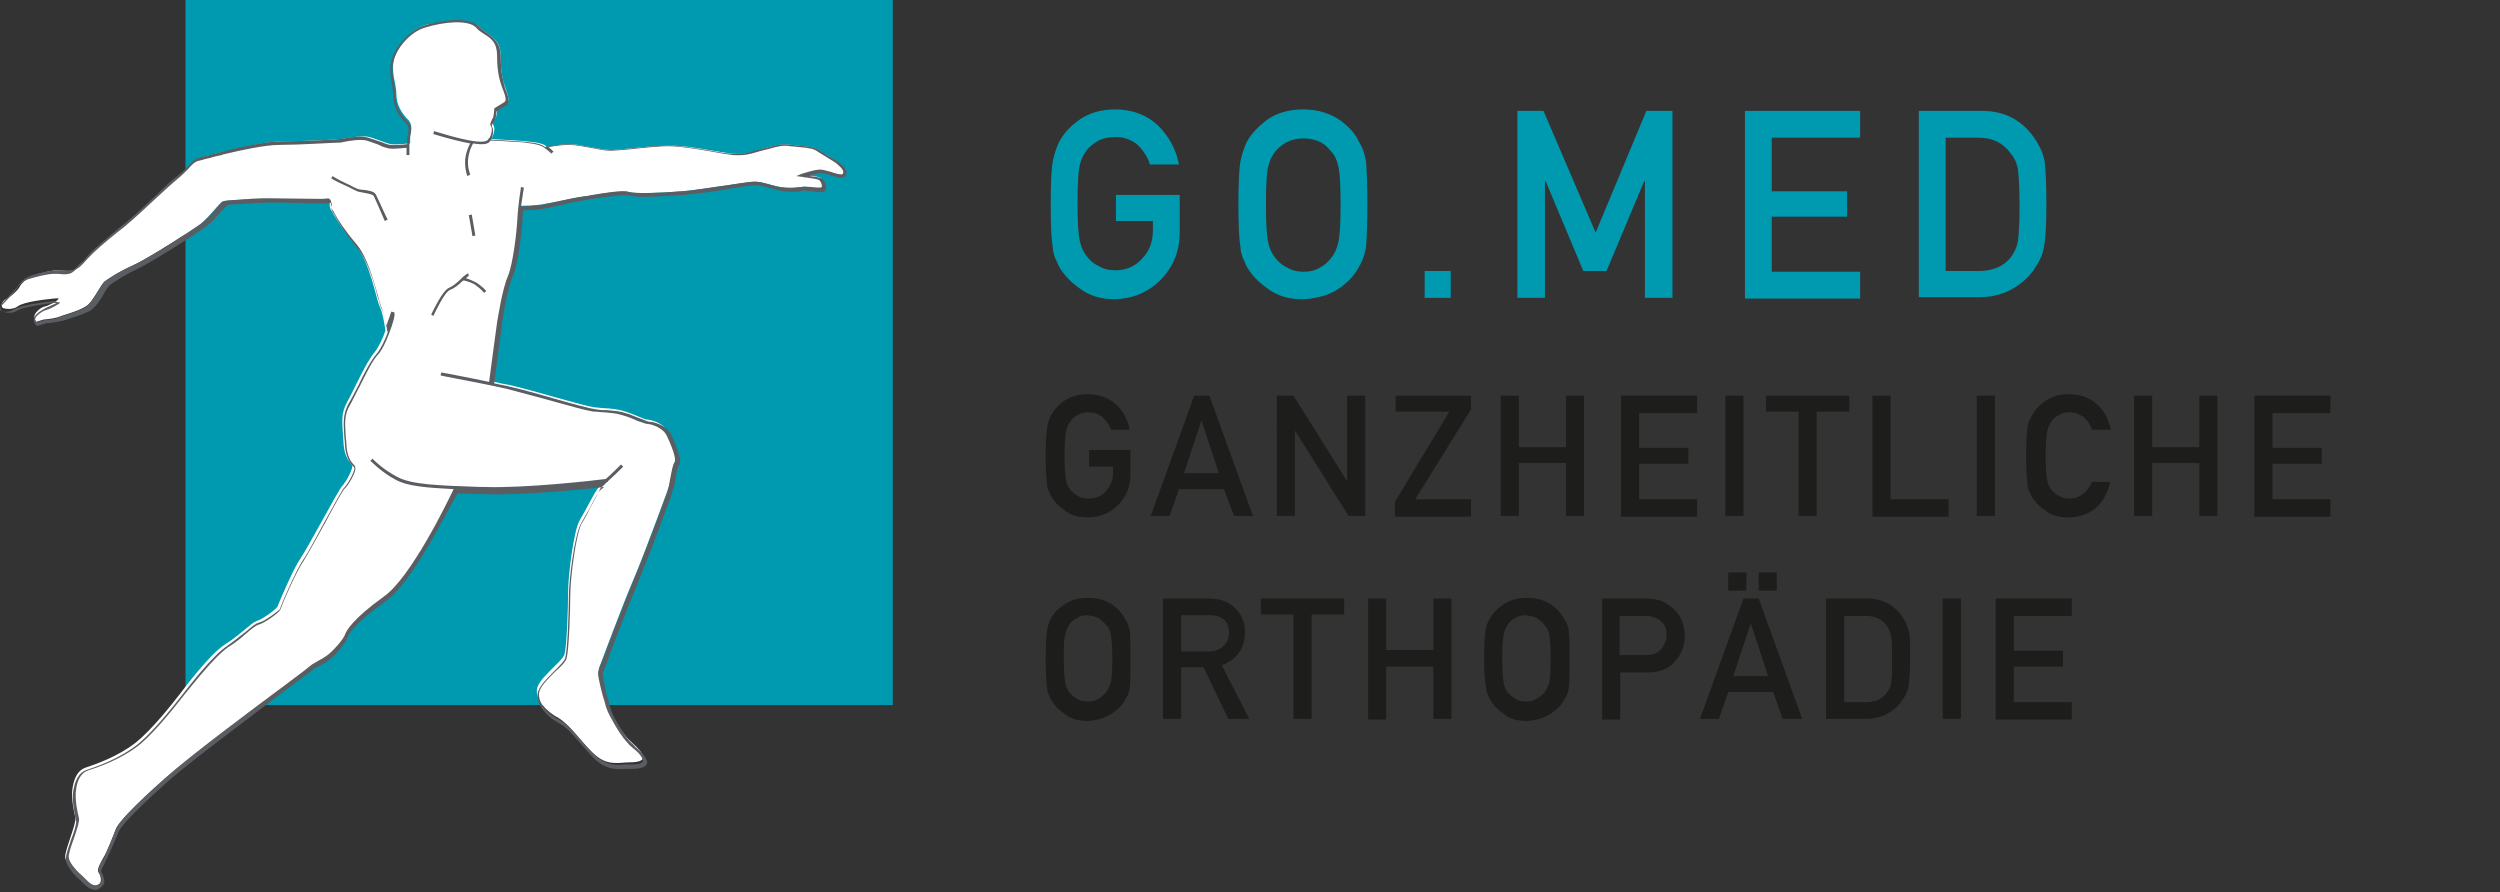
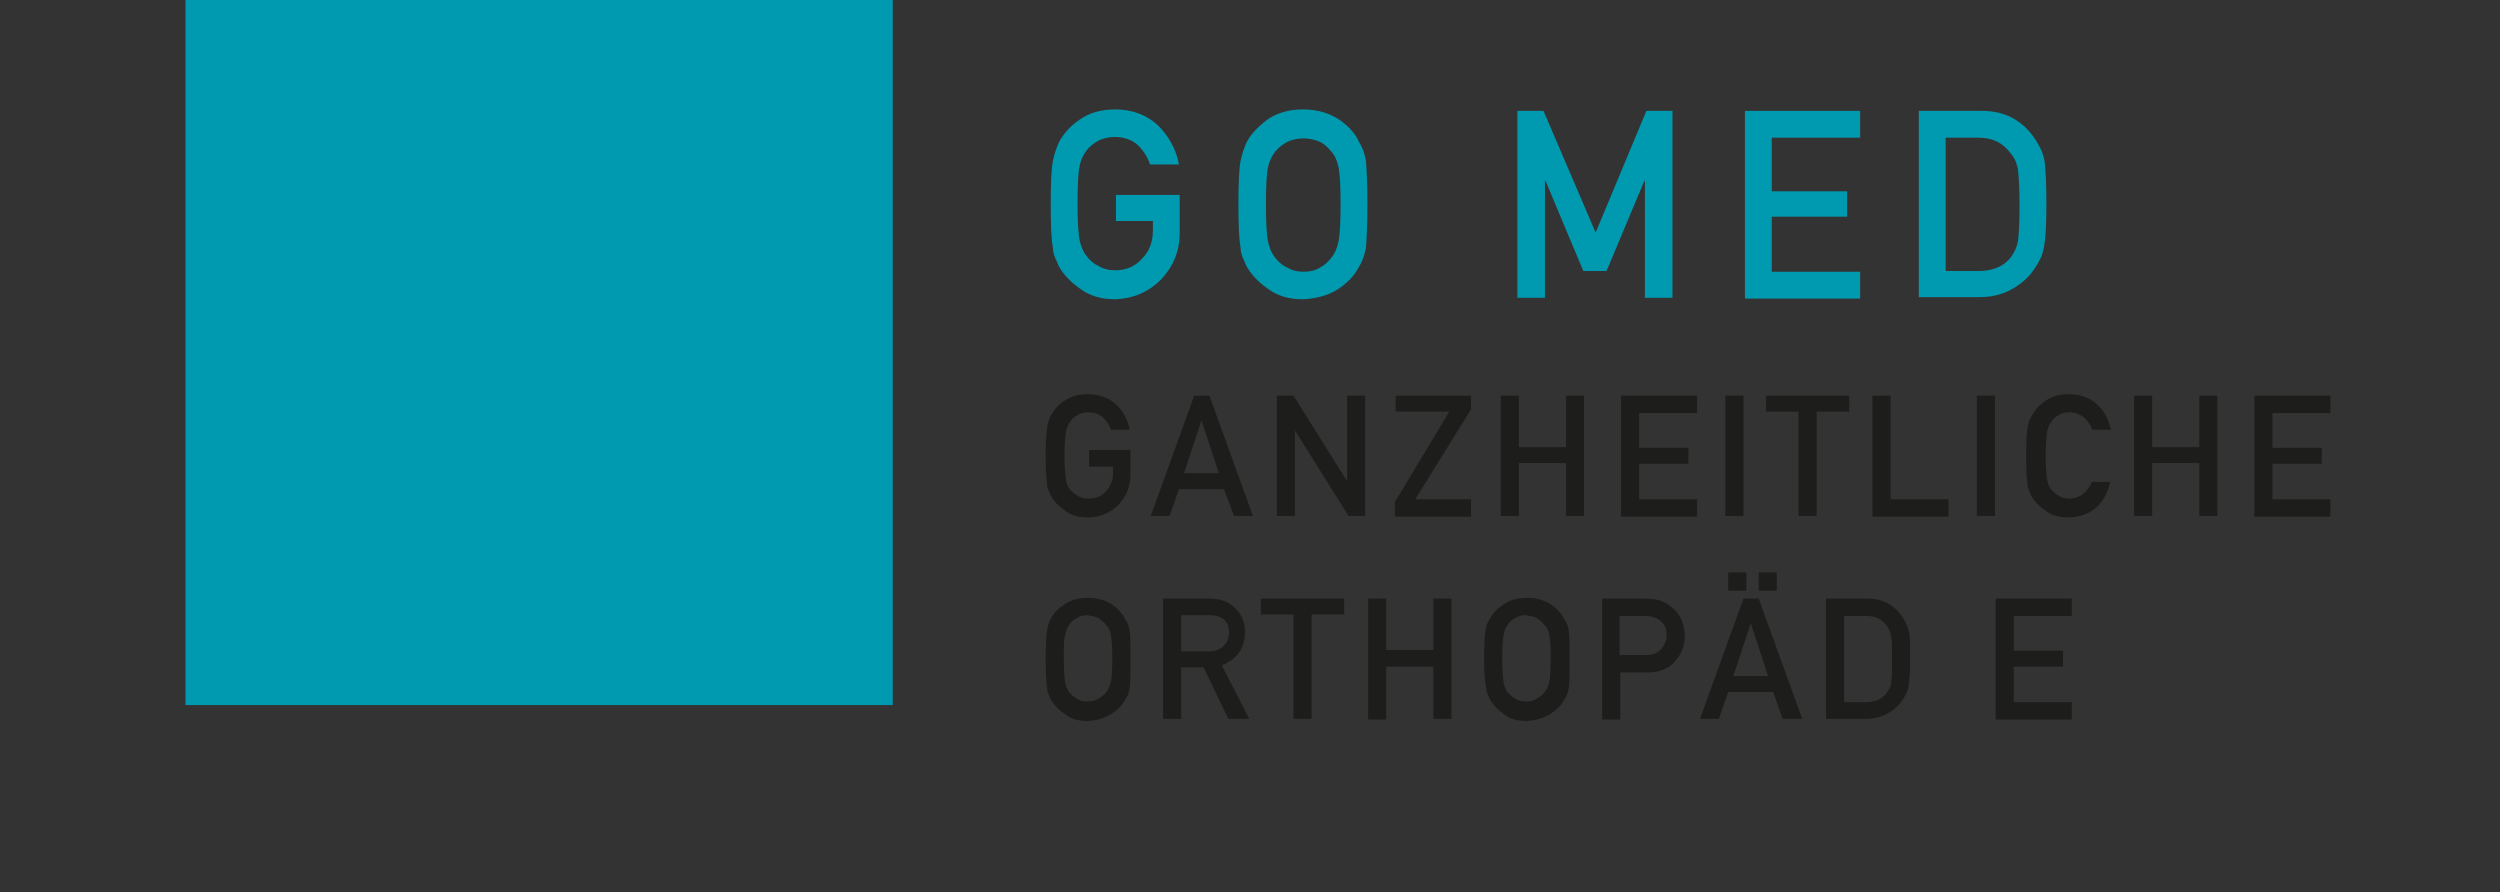
<svg xmlns="http://www.w3.org/2000/svg" version="1.1" id="Ebene_1" x="0px" y="0px" width="345px" height="123.1px" viewBox="0 0 345 123.1" style="enable-background:new 0 0 345 123.1;" xml:space="preserve">
  <rect x="0" y="0" width="345" height="123.1" fill="#333333" stroke="none" />
  <style type="text/css">
	.st0{fill:#009AB0;}
	.st1{fill:#FFFFFF;}
	.st2{fill:#5A5D62;}
	.st3{fill:#1D1D1B;}
</style>
  <g>
    <path class="st0" d="M153.9,26.9h8.9v5.2c0,2.6-0.9,4.7-2.6,6.5c-1.7,1.7-3.8,2.6-6.3,2.7c-2,0-3.6-0.5-4.9-1.5   c-1.3-0.9-2.3-2-2.9-3.1c-0.2-0.4-0.3-0.8-0.5-1.1c-0.1-0.4-0.3-0.8-0.3-1.4c-0.2-1-0.3-3-0.3-6c0-3,0.1-5,0.3-6   c0.2-1,0.5-1.8,0.8-2.5c0.6-1.2,1.6-2.3,2.9-3.2c1.3-0.9,2.9-1.4,4.9-1.4c2.4,0,4.4,0.8,5.9,2.2c1.5,1.5,2.5,3.3,2.9,5.4h-4   c-0.3-1-0.9-1.9-1.7-2.7c-0.8-0.7-1.9-1.1-3.1-1.1c-0.9,0-1.7,0.2-2.3,0.5c-0.7,0.4-1.2,0.8-1.6,1.3c-0.5,0.6-0.8,1.3-1,2.1   c-0.2,0.9-0.3,2.7-0.3,5.2s0.1,4.3,0.3,5.2c0.2,0.9,0.5,1.6,1,2.2c0.4,0.5,0.9,1,1.6,1.3c0.6,0.4,1.4,0.6,2.3,0.6   c1.5,0,2.7-0.5,3.7-1.6c1-1,1.5-2.3,1.5-3.9v-1.3h-5.1V26.9z" />
    <path class="st0" d="M170.9,28.2c0-3,0.1-5,0.3-6c0.2-1,0.5-1.8,0.8-2.5c0.6-1.2,1.6-2.2,2.9-3.2c1.3-0.9,2.9-1.4,4.9-1.4   c2,0,3.6,0.5,5,1.4c1.3,0.9,2.3,2,2.8,3.2c0.4,0.6,0.7,1.4,0.9,2.5c0.1,1,0.2,3,0.2,6c0,2.9-0.1,4.9-0.2,6c-0.2,1-0.5,1.9-0.9,2.5   c-0.6,1.2-1.5,2.2-2.8,3.1c-1.3,0.9-3,1.4-5,1.5c-2,0-3.6-0.5-4.9-1.5c-1.3-0.9-2.3-2-2.9-3.1c-0.2-0.4-0.3-0.8-0.5-1.1   c-0.1-0.4-0.3-0.8-0.3-1.4C171,33.1,170.9,31.1,170.9,28.2z M174.7,28.2c0,2.5,0.1,4.3,0.3,5.2c0.2,0.9,0.5,1.6,1,2.2   c0.4,0.5,0.9,1,1.6,1.3c0.6,0.4,1.4,0.6,2.3,0.6c0.9,0,1.7-0.2,2.3-0.6c0.6-0.3,1.1-0.8,1.5-1.3c0.5-0.6,0.8-1.3,1-2.2   c0.2-0.9,0.3-2.6,0.3-5.2s-0.1-4.3-0.3-5.2c-0.2-0.9-0.5-1.6-1-2.1c-0.4-0.5-0.9-1-1.5-1.3c-0.7-0.3-1.4-0.5-2.3-0.5   c-0.9,0-1.7,0.2-2.3,0.5c-0.7,0.4-1.2,0.8-1.6,1.3c-0.5,0.6-0.8,1.3-1,2.1C174.8,23.9,174.7,25.6,174.7,28.2z" />
-     <path class="st0" d="M196.6,37.4h3.6v3.7h-3.6V37.4z" />
    <path class="st0" d="M209.4,15.3h3.6l7.2,16.8l7-16.8h3.6v25.8H227V25h-0.1l-5.2,12.4h-3.2L213.3,25h-0.1v16.1h-3.8V15.3z" />
    <path class="st0" d="M240.8,15.3h15.9V19h-12.2v7.4h10.4v3.5h-10.4v7.6h12.2v3.7h-15.9V15.3z" />
    <path class="st0" d="M264.8,15.3h8.7c3.4,0,5.9,1.5,7.6,4.3c0.6,1,1,2,1.1,3c0.1,1.1,0.2,2.9,0.2,5.5c0,2.8-0.1,4.7-0.3,5.8   c-0.1,0.6-0.2,1-0.4,1.5c-0.2,0.4-0.4,0.9-0.7,1.3c-0.7,1.2-1.7,2.2-3,3c-1.3,0.8-2.9,1.3-4.7,1.3h-8.5V15.3z M268.6,37.4h4.5   c2.1,0,3.7-0.8,4.6-2.2c0.4-0.6,0.7-1.3,0.8-2.1c0.1-0.8,0.2-2.4,0.2-4.7c0-2.2-0.1-3.8-0.2-4.8c-0.1-1-0.5-1.8-1-2.4   c-1.1-1.5-2.5-2.2-4.5-2.2h-4.5V37.4z" />
  </g>
  <g>
    <rect x="25.6" y="-0.3" class="st0" width="97.6" height="97.6" />
  </g>
  <g>
    <g>
-       <path class="st1" d="M75.4,20.3c0,0,1.6-0.4,3.2-0.4c1.6,0,4.2,0.8,5.7,0.8c1.4,0,6-0.7,8.7-0.6c2.7,0.1,6.1,0.9,8.1,1.1    c2.1,0.2,2.7-0.3,4.3-0.7c1.6-0.4,2.3-0.7,3.8-0.5c1.5,0.2,3,0.2,3.7,0.7c0.7,0.5,2.3,1.2,2.9,1.8c0.6,0.5,1,1,0.7,1.5    c-0.3,0.5-2.5-0.5-3.3-0.5c-0.8,0-2.5,0.6-2.5,0.6c0.6,0.1,2.3,0.2,2.6,0.5c0.3,0.3,0.6,1.2,0,1.3c-0.6,0.1-2.1-0.2-2.6-0.1    c-0.5,0.1-2.1,0.3-3.6-0.1c-1.5-0.4-2.3-0.7-3.4-0.6c-1.1,0.1-7,1.1-9.6,1.3c-2.6,0.2-6.3,0.4-7.3,0.1c-1-0.3-4.6,0.4-6.1,0.6    c-1.4,0.2-4.6,0.9-5.9,1.1c-1.2,0.2-3.1,0.2-3.1,0.2c-0.1,0.5-0.1,1-0.1,1.5c-0.1,2-0.6,6.3-1.3,7.9c-0.7,1.6-1.3,5.6-1.4,6.3    c-0.1,0.7-1.1,8.6-1.1,8.6l0-0.1c0.8,0.2,1.7,0.4,2.4,0.5c3.9,0.9,10.2,2.9,11.8,3.1c1.5,0.2,2.6,0.1,4,0.5    c1.4,0.4,2.9,1.2,3.3,1.2c0.4,0,2.3,0.4,2.9,1.8c0.6,1.3,1.4,3.4,1,3.9c-0.4,0.5-0.6,2.8-0.9,3.6c-0.3,0.8-2.8,7.7-4.6,12.1    c-1.9,4.4-4.8,12.3-5,12.8c-0.2,0.5,0.5,2.9,0.8,4.1c0.3,1.2,0.5,1.8,1,2.6c0.5,0.9,1.4,2.3,2.1,3.1c0.7,0.7,1.5,1.3,2,2.1    c0.5,0.9-0.3,1.2-1.7,1.2c-1.4,0-2.8,0.5-4.5-0.8c-1.7-1.3-3.6-4.3-5.3-5.3c-1.7-0.9-3.2-2.5-3-4c0.2-1.5,3.5-3.8,3.8-4.8    c0.3-1,0.5-6.2,0.5-8.6c0-2.4,0.8-8.6,1.6-9.9c0.8-1.3,2.2-4.2,2.6-4.5c0.1-0.1,0.5-0.4,1-0.8l0,0c0,0-10.9,1.3-16.9,1.1    c-1.5-0.1-2.8-0.1-4-0.1l0,0c0,0-5.6,12.2-9.7,15.1c-4.1,2.9-5.2,4.5-5.4,5.2c-0.2,0.6-1.6,2.3-2.5,2.9c-0.8,0.6-2,1-2.4,1.4    c-0.4,0.4-15.3,11.3-19.9,15.3c-4.5,4-6.5,6.2-6.8,7c-0.3,0.8-1.3,3.3-1.7,3.9c-0.3,0.6-1,1.6-0.7,2.1c0.3,0.4,0.5,1.3,0.1,1.6    c-1.3,0.9-2.5-0.9-2.8-1.1c-0.3-0.2-1.8-1.6-1.9-2.6c-0.1-0.9,1.6-4.7,1.4-5.5c-0.2-0.7-0.6-2.8-0.4-4c0.2-1.2,0.6-2.5,1.9-2.9    c1.2-0.4,4.4-1.5,6.8-3.4c2.4-1.9,5.4-5.8,6.1-6.7c0.7-0.9,4.1-5.5,6.3-6.9c2.2-1.4,3.5-2.9,4.3-3.2c0.8-0.2,2.8-1.7,2.9-2    c0.1-0.3,2.1-5.1,3.2-6.7c1.1-1.6,5.2-9.4,5.7-9.9c0.5-0.5,1.6-2.5,1.4-2.9c-0.2-0.4-1.1-0.9-1.2-3.2c-0.1-2.3-0.5-3.7,0.5-5.5    c1-1.8,2.6-5.5,3.8-6.9c0.5-0.6,1.1-1.8,1.5-3l0,0.1c0,0-0.3-2.4-0.8-3.4c-0.5-1-1.3-6.1-3.4-8.6c-2.1-2.5-2.8-3.9-3.3-4.7    c-0.5-0.8,0.2-1.7-0.7-1.5c-0.8,0.2-7.6-0.1-9.7,0c-2.1,0.1-4.2,0.1-4.6,0.3c-0.4,0.2-1.7,2-3,3.1c-1.4,1-7.3,4.8-9.3,5.7    c-2,0.9-3.2,1.7-3.9,2.2c-0.6,0.4-1.6,2.9-2.7,3.5c-1.1,0.7-3.2,1.2-3.9,1.5c-0.7,0.2-1.9,0.3-1.9,0.3l-1,0.3c0,0-0.6-0.6,0-1.3    c0.6-0.7,1.1-0.8,1.5-0.9c0.4-0.2,1-0.4,1.3-0.7c0.4-0.3,0.5-0.4-0.4-0.3c-0.9,0.1-4.1,0.4-5,1.1c-0.9,0.6-2,0.2-2,0.2    s-0.5-0.4,0.2-1.1C1.5,41,2.5,40,2.7,39.6c0.2-0.4,0.9-1.2,1.9-1.6c1-0.3,2.6-0.7,3.3-0.7c0.7,0,2.1,0.3,2.6-0.2    c0.5-0.5,0.8-0.6,1.8-1.8c1-1.2,2.8-2.6,5.3-4.6c2.4-2,6-5.6,7.2-6.5c1.2-0.9,2-2.3,3-2.5c0.9-0.2,2.3-0.6,3.2-0.8    c0.9-0.2,5.5-1.4,8-1.4c2.5,0,7.1-0.2,7.8-0.3c0.7,0,2.9-0.6,4.1-0.3c1.2,0.3,2.4,0.9,3.1,1c0.7,0.1,2.4-0.1,2.4-0.1l0.2,0v-0.7    c0-0.9,0.5-1.8-0.3-2.6c-0.8-0.8-1.6-2-1.6-3.5c0-1.5-0.8-3-0.3-4.9c0.5-1.9,2.3-4.1,4.5-4.7C61,3,64.8,2.5,66.1,3.7    c1.3,1.3,3,1.5,3,4.1c0,2.6,0.4,3.6,0.7,4.5c0.3,0.9,0.6,1.7,0.1,2c-0.5,0.3-1.3,0.8-1.3,0.8s0,0.4-0.1,0.9    c-0.1,0.5-0.7,0.9-0.4,1.3c0.3,0.4,0,1.4-0.3,1.9c0,0,2.4,0.1,3.6,0.2c1.2,0.1,3.2,0.2,3.9,0.7L75.4,20.3z" />
-     </g>
+       </g>
    <g>
-       <path class="st2" d="M13.1,122.8c-0.8,0-1.5-0.8-1.9-1.2c-0.1-0.1-0.2-0.2-0.2-0.2c-0.3-0.2-1.8-1.7-1.9-2.7    c-0.1-0.5,0.3-1.6,0.7-2.8c0.4-1,0.8-2.3,0.7-2.6c-0.2-0.8-0.6-2.9-0.4-4.1c0.2-1.2,0.6-2.6,2-3c2.8-0.9,5.1-2.1,6.8-3.4    c1.5-1.2,3.5-3.4,6-6.6l0.4-0.5c1.1-1.4,4.1-5.3,6.1-6.6c1-0.7,1.8-1.4,2.5-1.9c0.8-0.7,1.4-1.2,1.9-1.3c0.8-0.2,2.6-1.6,2.8-1.8    c0.1-0.4,2.1-5.1,3.2-6.8c0.6-0.8,1.8-3.1,3-5.3c1.5-2.7,2.4-4.4,2.7-4.7c0.6-0.6,1.5-2.4,1.4-2.7c0-0.1-0.1-0.2-0.2-0.3    c-0.4-0.4-1-1.2-1.1-3c0-0.5-0.1-0.9-0.1-1.3c-0.1-1.6-0.2-2.8,0.6-4.3c0.4-0.6,0.8-1.5,1.3-2.4c0.8-1.7,1.8-3.6,2.6-4.5    c0.5-0.6,1.1-1.8,1.5-2.9c-0.1-0.5-0.4-2.4-0.8-3.2c-0.2-0.3-0.3-1-0.6-1.8c-0.5-2-1.4-5-2.8-6.7c-1.7-2-2.5-3.4-3-4.3    c-0.1-0.2-0.2-0.4-0.3-0.5c-0.3-0.4-0.3-0.8-0.2-1.1c0-0.1,0-0.3,0-0.3l0,0c0,0-0.1,0-0.2,0c-0.4,0.1-2.4,0.1-4.7,0    c-2,0-4-0.1-5,0c-0.6,0-1.2,0.1-1.8,0.1c-1.2,0.1-2.4,0.1-2.7,0.2c-0.1,0.1-0.5,0.5-0.8,0.8c-0.6,0.7-1.4,1.6-2.2,2.2    c-1.4,1-7.3,4.8-9.4,5.8c-1.5,0.7-2.8,1.5-3.8,2.2c-0.2,0.2-0.6,0.7-0.9,1.3c-0.5,0.9-1.2,1.9-1.9,2.3c-0.9,0.5-2.3,0.9-3.2,1.2    c-0.3,0.1-0.6,0.2-0.8,0.2c-0.7,0.2-1.8,0.3-2,0.3L5.1,45L5,44.9c-0.3-0.3-0.6-0.9,0-1.5c0.5-0.5,1-0.7,1.3-0.9    c0.1,0,0.2-0.1,0.2-0.1c0.1,0,0.2-0.1,0.3-0.1c0.3-0.2,0.7-0.3,1-0.5c0,0,0,0,0,0c-0.1,0-0.2,0-0.3,0c-1.8,0.2-4.3,0.6-5,1    c-1,0.7-2.1,0.2-2.1,0.2l-0.1,0c0,0-0.2-0.2-0.2-0.5c0-0.3,0.1-0.6,0.4-0.9c0.7-0.7,1.6-1.7,1.9-2c0.2-0.4,0.9-1.3,2-1.6    c1-0.3,2.6-0.7,3.4-0.7c0.2,0,0.5,0,0.8,0c0.6,0.1,1.4,0.1,1.7-0.2c0.2-0.2,0.4-0.3,0.5-0.5c0.3-0.3,0.7-0.5,1.3-1.3    c0.9-1,2.4-2.2,4.4-3.9l0.9-0.7c1.3-1.1,2.9-2.6,4.3-3.9c1.2-1.2,2.3-2.2,2.9-2.6c0.5-0.4,0.9-0.8,1.3-1.2    c0.6-0.6,1.1-1.2,1.7-1.3c0.4-0.1,1-0.2,1.6-0.4c0.6-0.1,1.2-0.3,1.6-0.4c0.1,0,0.4-0.1,0.7-0.2c1.7-0.4,5.2-1.2,7.4-1.2    c2.6,0,7.2-0.2,7.8-0.3c0.2,0,0.5-0.1,0.8-0.1c1-0.2,2.4-0.4,3.3-0.1c0.6,0.2,1.2,0.4,1.8,0.6c0.5,0.2,1,0.4,1.3,0.4    c0.7,0.1,2.3-0.1,2.3-0.1l0,0.3v-0.8c0-0.3,0-0.5,0.1-0.8c0.1-0.6,0.2-1.1-0.3-1.6c-1.1-1.1-1.7-2.3-1.7-3.6    c0-0.6-0.1-1.1-0.2-1.7c-0.2-1-0.4-2.1-0.1-3.3c0.5-1.9,2.4-4.2,4.6-4.9c0.6-0.2,5.7-1.6,7.4,0.1c0.3,0.3,0.7,0.6,1.1,0.9    c1,0.7,2,1.4,2,3.4c0,2.4,0.4,3.4,0.6,4.3l0.2,0.5c0.3,0.8,0.5,1.6-0.1,1.9c-0.4,0.2-1,0.6-1.3,0.8c0,0.2,0,0.5-0.1,0.9    c0,0.2-0.2,0.4-0.3,0.6c-0.2,0.3-0.3,0.4-0.2,0.6c0.3,0.4,0.1,1.3-0.1,1.8c0.7,0,2.4,0.1,3.3,0.2l0.4,0c1.3,0.1,2.9,0.2,3.6,0.7    c0,0,0.1,0.1,0.1,0.1c0.4-0.1,1.7-0.4,3.2-0.4c0.9,0,2,0.2,3.1,0.4c1,0.2,1.9,0.4,2.6,0.4c0.6,0,1.6-0.1,2.8-0.2    c1.9-0.2,4.3-0.5,5.9-0.4c1.6,0.1,3.6,0.4,5.3,0.7c1.1,0.2,2.1,0.4,2.9,0.4c1.5,0.1,2.2-0.1,3.1-0.4c0.3-0.1,0.7-0.2,1.2-0.3    c0.3-0.1,0.6-0.1,0.8-0.2c1.1-0.3,1.8-0.5,3.1-0.3c0.4,0,0.8,0.1,1.1,0.1c1.1,0.1,2.1,0.2,2.7,0.6c0.3,0.2,0.8,0.5,1.3,0.8    c0.6,0.3,1.3,0.7,1.6,1c0.6,0.5,1.2,1.1,0.8,1.8c-0.3,0.4-1.1,0.2-2.1-0.1c-0.5-0.2-1-0.3-1.3-0.3c-0.4,0-1.1,0.2-1.6,0.4    c1,0.1,1.6,0.2,1.9,0.5c0.2,0.2,0.5,0.8,0.4,1.3c-0.1,0.2-0.2,0.4-0.5,0.4c-0.3,0.1-0.9,0-1.4-0.1c-0.5,0-0.9-0.1-1.2-0.1    c-0.3,0.1-2,0.4-3.7-0.1c-0.3-0.1-0.6-0.2-0.8-0.2c-1-0.3-1.6-0.5-2.5-0.4c-0.4,0-1.6,0.2-2.9,0.4c-2.3,0.4-5.1,0.8-6.7,0.9    c-1.8,0.1-6.2,0.5-7.4,0.1c-0.8-0.2-3.2,0.2-4.8,0.4c-0.5,0.1-0.9,0.1-1.2,0.2c-0.8,0.1-2.3,0.4-3.5,0.7c-0.9,0.2-1.8,0.4-2.3,0.5    c-1,0.2-2.4,0.2-2.9,0.2c0,0.5-0.1,0.9-0.1,1.3c-0.1,1.9-0.6,6.3-1.4,8c-0.7,1.7-1.4,5.8-1.4,6.3c-0.1,0.6-0.9,6.8-1.1,8.3    c0.8,0.2,1.6,0.3,2.3,0.5c1.8,0.4,4.2,1.1,6.3,1.7c2.4,0.7,4.7,1.3,5.5,1.4c0.6,0.1,1,0.1,1.5,0.1c0.8,0.1,1.6,0.1,2.5,0.4    c0.8,0.2,1.5,0.6,2.2,0.8c0.5,0.2,0.9,0.4,1.1,0.4c0.5,0,2.4,0.4,3.1,1.9c1,2.3,1.4,3.7,1,4.1c-0.2,0.3-0.4,1.2-0.5,2    c-0.1,0.6-0.2,1.2-0.4,1.6l-0.2,0.7c-0.8,2.1-2.8,7.6-4.4,11.5c-1.5,3.6-3.7,9.3-4.6,11.8c-0.2,0.6-0.4,0.9-0.4,1    c-0.1,0.3,0.3,1.9,0.5,3c0.1,0.4,0.2,0.7,0.3,1c0.3,1.2,0.5,1.8,1,2.6l0.1,0.2c0.5,0.9,1.3,2.2,1.9,2.8c0.2,0.2,0.5,0.4,0.7,0.7    c0.5,0.4,1,0.9,1.4,1.5c0.2,0.4,0.3,0.7,0.1,0.9c-0.2,0.4-0.9,0.6-2,0.6c-0.3,0-0.6,0-0.9,0c-1.1,0.1-2.3,0.1-3.7-0.9    c-0.8-0.6-1.6-1.6-2.4-2.5c-1-1.1-1.9-2.3-2.9-2.8c-1.7-0.9-3.3-2.5-3.1-4.2c0.1-0.9,1.3-2.1,2.3-3.1c0.7-0.7,1.4-1.4,1.5-1.8    c0.3-1,0.5-6.2,0.5-8.5c0-2.3,0.8-8.6,1.7-10.1c0.3-0.5,0.8-1.4,1.2-2.1c0.7-1.4,1.2-2.3,1.5-2.5c0.1-0.1,0.2-0.2,0.5-0.4    c-2.6,0.3-11.2,1.2-16.3,1l-0.6,0c-1.2,0-2.3-0.1-3.3-0.1C62.4,69,57.2,80.2,53.2,83c-4.4,3.1-5.2,4.7-5.3,5.1    c-0.2,0.7-1.7,2.4-2.5,3c-0.4,0.3-0.9,0.6-1.3,0.8c-0.4,0.2-0.8,0.4-1,0.6c-0.1,0.1-1.2,0.9-3.5,2.6c-4.6,3.5-13.2,9.9-16.4,12.7    c-5.6,5-6.6,6.5-6.8,6.9c-0.3,0.8-1.4,3.3-1.7,3.9c-0.1,0.1-0.2,0.3-0.2,0.4c-0.2,0.4-0.7,1.2-0.5,1.4c0.2,0.3,0.4,0.9,0.4,1.3    c0,0.2-0.1,0.4-0.3,0.6C13.7,122.7,13.4,122.8,13.1,122.8z M53.7,46c-0.4,1.1-1,2.4-1.6,3c-0.8,0.9-1.7,2.8-2.5,4.4    c-0.5,0.9-0.9,1.8-1.3,2.5c-0.8,1.3-0.7,2.5-0.6,4.1c0,0.4,0.1,0.8,0.1,1.3c0.1,1.7,0.6,2.4,1,2.8c0.1,0.1,0.2,0.2,0.2,0.3    c0.3,0.6-1,2.7-1.5,3.1c-0.2,0.2-1.5,2.5-2.6,4.6c-1.2,2.2-2.5,4.5-3,5.3c-1.1,1.6-3.1,6.3-3.2,6.7c-0.1,0.4-2.2,1.9-3,2.1    c-0.4,0.1-1,0.6-1.7,1.2c-0.7,0.6-1.5,1.3-2.5,1.9c-1.9,1.3-5,5.3-6,6.5l-0.4,0.5c-2.5,3.2-4.5,5.4-6,6.6c-1.7,1.3-4,2.5-6.9,3.4    c-1.2,0.4-1.6,1.7-1.7,2.7c-0.2,1.2,0.2,3.2,0.4,3.9c0.1,0.4-0.2,1.3-0.7,2.8c-0.4,1.1-0.8,2.3-0.7,2.7c0.1,0.8,1.5,2.2,1.8,2.4    c0.1,0.1,0.2,0.2,0.3,0.3c0.7,0.7,1.4,1.5,2.2,0.8c0.1-0.1,0.1-0.2,0.2-0.3c0-0.4-0.1-0.8-0.3-1.1c-0.3-0.4,0.1-1.2,0.5-1.8    c0.1-0.2,0.2-0.3,0.2-0.4c0.3-0.6,1.3-3.1,1.6-3.9c0.4-1,2.7-3.4,6.9-7.1c3.2-2.9,11.5-9.1,16.5-12.8c1.9-1.4,3.3-2.5,3.4-2.6    c0.2-0.2,0.6-0.4,1.1-0.7c0.4-0.2,0.9-0.5,1.3-0.8c0.8-0.6,2.2-2.2,2.4-2.8c0.2-0.6,1.1-2.2,5.4-5.3c3.7-2.6,8.8-13.1,9.6-14.8    c-3.8-0.2-6.4-0.4-8-1.3c-2.1-1.1-3.4-2.6-3.5-2.6l0.3-0.3c0,0,1.3,1.4,3.4,2.5c2,1.1,5.8,1.2,11.5,1.4l0.6,0    c5.5,0.2,15.2-0.9,16.7-1.1c0.7-0.6,1.6-1.5,2.1-2l0.3,0.3c-0.1,0.1-1.2,1.2-2.1,2l0,0.1c0,0,0,0-0.1,0c-0.4,0.4-0.7,0.7-0.9,0.8    C82.7,67.8,82,69,81.5,70c-0.4,0.8-0.8,1.6-1.2,2.2c-0.8,1.3-1.6,7.6-1.6,9.9c0,2.5-0.2,7.6-0.5,8.7c-0.1,0.5-0.8,1.2-1.6,1.9    c-1,1-2.1,2.1-2.2,2.9c-0.2,1.5,1.3,3,2.9,3.8c1,0.5,2,1.7,3,2.9c0.8,0.9,1.6,1.9,2.4,2.4c1.3,0.9,2.3,0.9,3.4,0.8    c0.3,0,0.6,0,1,0c1.3,0,1.6-0.3,1.6-0.4c0.1-0.1,0-0.3-0.1-0.5c-0.3-0.6-0.8-1-1.3-1.4c-0.2-0.2-0.5-0.4-0.7-0.7    c-0.7-0.7-1.5-2-2-2.9l-0.1-0.2c-0.5-0.9-0.8-1.4-1.1-2.7c-0.1-0.3-0.2-0.6-0.3-1c-0.4-1.6-0.7-2.8-0.5-3.2c0-0.1,0.2-0.5,0.4-1    c0.9-2.4,3.1-8.2,4.6-11.8c1.6-3.8,3.6-9.4,4.4-11.5l0.2-0.7c0.1-0.3,0.2-0.9,0.3-1.5c0.2-0.9,0.3-1.8,0.6-2.2    c0.2-0.2,0-1.4-1.1-3.7c-0.6-1.2-2.3-1.6-2.7-1.6c-0.2,0-0.6-0.2-1.3-0.4c-0.6-0.3-1.4-0.6-2.1-0.8c-0.9-0.3-1.6-0.3-2.5-0.4    c-0.5,0-1-0.1-1.5-0.1c-0.8-0.1-3-0.7-5.5-1.4c-2.1-0.6-4.5-1.2-6.3-1.7c-3.9-0.9-9.2-1.8-9.3-1.9l0.1-0.4c0,0,3.3,0.6,6.6,1.3    c0.2-1.5,1-7.6,1.1-8.2c0.1-0.5,0.7-4.6,1.5-6.4c0.7-1.7,1.2-6,1.3-7.9c0.1-2,0.5-4.3,0.5-4.4l0.4,0.1c0,0-0.2,1.2-0.4,2.6    c0.5,0,1.9-0.1,2.8-0.2c0.5-0.1,1.4-0.3,2.3-0.5c1.3-0.3,2.7-0.6,3.6-0.7c0.3,0,0.7-0.1,1.2-0.2c1.8-0.3,4.2-0.7,5-0.4    c0.8,0.2,3.5,0.2,7.3-0.1c1.6-0.1,4.4-0.6,6.7-0.9c1.4-0.2,2.5-0.4,2.9-0.4c0.9-0.1,1.6,0.1,2.6,0.4c0.3,0.1,0.5,0.1,0.8,0.2    c1.7,0.4,3.3,0.1,3.5,0.1c0.3-0.1,0.8,0,1.3,0c0.5,0.1,1,0.1,1.3,0.1c0.1,0,0.2-0.1,0.2-0.1c0.1-0.2-0.1-0.7-0.3-0.9    c-0.2-0.2-1.2-0.3-1.8-0.4c-0.3,0-0.5-0.1-0.7-0.1l-0.7-0.1l0.7-0.3c0.1,0,1.7-0.6,2.6-0.6c0.4,0,0.9,0.2,1.4,0.3    c0.5,0.2,1.6,0.5,1.7,0.3c0.2-0.3,0-0.7-0.7-1.3c-0.3-0.3-0.9-0.6-1.5-1c-0.5-0.3-1-0.6-1.3-0.8c-0.5-0.4-1.4-0.5-2.5-0.6    c-0.4,0-0.7-0.1-1.1-0.1c-1.2-0.2-1.8,0-2.9,0.3c-0.2,0.1-0.5,0.1-0.8,0.2c-0.4,0.1-0.8,0.2-1.1,0.3c-1,0.3-1.7,0.5-3.3,0.4    c-0.8-0.1-1.9-0.3-3-0.5c-1.7-0.3-3.6-0.6-5.2-0.7c-1.6-0.1-4,0.2-5.9,0.4c-1.2,0.1-2.2,0.2-2.8,0.2c-0.7,0-1.7-0.2-2.7-0.4    c-1.1-0.2-2.1-0.4-3-0.4c-1.1,0-2.2,0.2-2.8,0.3c0.4,0.3,0.6,0.6,0.7,0.6l-0.3,0.3c0,0-0.4-0.4-1.1-0.9c-0.6-0.4-2.2-0.6-3.4-0.7    l-0.4,0c-1.1-0.1-3-0.2-3.5-0.2c-0.2,0.3-0.5,0.7-2.4,0.4c-0.1,0.1-0.6,1.1-0.7,2.2c-0.1,1.2,0.3,2.1,0.3,2.1l-0.4,0.2    c0,0-0.4-1-0.3-2.3c0.1-1,0.5-1.9,0.7-2.2c-1.1-0.2-2.8-0.6-5.1-1.3l0.1-0.4c6.8,2.1,7.3,1.4,7.5,1.1c0,0,0-0.1,0.1-0.1    c0.3-0.4,0.5-1.3,0.3-1.6c-0.3-0.4,0-0.7,0.1-1c0.1-0.2,0.2-0.3,0.2-0.5c0.1-0.5,0.1-0.9,0.1-0.9v-0.1l0.1-0.1    c0,0,0.8-0.5,1.3-0.8c0.3-0.2,0.2-0.7-0.1-1.5l-0.2-0.5c-0.3-0.9-0.7-2-0.7-4.4c0-1.8-0.8-2.4-1.8-3c-0.4-0.3-0.8-0.5-1.1-0.9    c-1.1-1.1-4.4-0.8-7,0c-2.1,0.6-3.9,2.8-4.4,4.6c-0.3,1.1-0.1,2.1,0.1,3.1c0.1,0.6,0.2,1.2,0.2,1.8c0,1.2,0.5,2.3,1.6,3.4    c0.7,0.7,0.6,1.3,0.4,2c0,0.2-0.1,0.5-0.1,0.7v2h-0.4v-1c-0.1,0-1.7,0.2-2.4,0.1c-0.4-0.1-0.9-0.2-1.4-0.5    c-0.5-0.2-1.1-0.4-1.7-0.6c-0.9-0.2-2.2,0-3.2,0.2c-0.4,0.1-0.7,0.1-0.9,0.1c-0.6,0-5.3,0.3-7.9,0.3c-2.1,0-5.6,0.8-7.3,1.2    c-0.3,0.1-0.6,0.1-0.7,0.2c-0.5,0.1-1,0.2-1.6,0.4c-0.6,0.1-1.1,0.3-1.6,0.4c-0.5,0.1-1,0.6-1.5,1.2c-0.4,0.4-0.9,0.9-1.4,1.3    c-0.5,0.4-1.6,1.4-2.9,2.6c-1.4,1.3-3,2.8-4.3,3.9l-0.9,0.7c-2,1.6-3.5,2.9-4.4,3.9c-0.7,0.8-1,1.1-1.4,1.3    c-0.2,0.1-0.3,0.3-0.5,0.4c-0.4,0.4-1.2,0.4-2,0.3c-0.3,0-0.6,0-0.8,0c-0.7,0-2.3,0.4-3.3,0.7c-1,0.3-1.6,1.2-1.8,1.5    c-0.3,0.4-1.2,1.4-1.9,2.1c-0.2,0.2-0.3,0.4-0.3,0.6c0,0.1,0.1,0.2,0.1,0.2c0.2,0.1,1,0.3,1.8-0.2c1-0.6,4.2-1,5.1-1.1    c0.6-0.1,0.8,0,0.9,0.1C8.5,41.7,8.3,41.8,8,42c-0.3,0.2-0.7,0.4-1.1,0.6c-0.1,0-0.2,0.1-0.3,0.1c-0.1,0-0.2,0.1-0.3,0.1    c-0.3,0.1-0.7,0.3-1.2,0.8c-0.4,0.4-0.2,0.7-0.1,0.9l1-0.3c0,0,1.2-0.1,1.9-0.3c0.2-0.1,0.5-0.2,0.8-0.3c0.9-0.3,2.3-0.7,3.1-1.2    c0.6-0.4,1.2-1.4,1.7-2.2c0.4-0.6,0.7-1.2,1-1.4c1-0.7,2.3-1.5,3.9-2.2c2-0.9,8-4.7,9.3-5.7c0.8-0.6,1.6-1.5,2.2-2.2    c0.5-0.5,0.7-0.8,0.9-0.9c0.3-0.1,1.2-0.2,2.8-0.3c0.6,0,1.2-0.1,1.8-0.1c1-0.1,3,0,5,0c2.1,0,4.2,0.1,4.6,0    c0.1,0,0.4-0.1,0.5,0.1c0.2,0.1,0.2,0.4,0.2,0.6c0,0.3,0,0.6,0.2,0.9c0.1,0.1,0.2,0.3,0.3,0.5c0.5,0.9,1.3,2.2,3,4.2    c1.5,1.8,2.3,4.9,2.9,6.9c0.2,0.8,0.4,1.4,0.5,1.7c0.3,0.7,0.6,1.9,0.7,2.7c0.4-1.1,0.7-2,0.7-2l0.4,0.1    C54.6,43.4,54.2,44.7,53.7,46C53.7,46,53.7,46,53.7,46L53.7,46z M59.8,43.6l-0.3-0.2c0.2-0.3,1.5-3.3,2.5-3.7    c0.5-0.2,1.1-0.7,1.6-1.2c0.1-0.1,0.2-0.2,0.3-0.3l0,0c0,0,0,0,0,0c0.3-0.2,0.5-0.4,0.7-0.5l0.1,0.4c-0.1,0-0.2,0.1-0.4,0.3    c0.4,0.1,1.1,0.4,1.6,0.7c0.7,0.5,1.2,1,1.2,1.1l-0.3,0.2c0,0-0.4-0.5-1.1-1c-0.5-0.4-1.3-0.6-1.7-0.7c-0.1,0-0.1,0.1-0.2,0.1    c-0.5,0.5-1.1,1-1.7,1.2C61.3,40.4,60.2,42.8,59.8,43.6z M65.2,32.6c0,0-0.3-1.7-0.5-2.9l0.4-0.1c0.2,1.2,0.5,2.9,0.5,2.9    L65.2,32.6z M53.1,30.5c0,0-1.2-2.8-1.5-3.4c-0.1-0.3-0.9-0.4-1.4-0.5c-0.4-0.1-0.8-0.1-1.1-0.3c-0.2-0.1-0.5-0.2-0.8-0.4    c-0.9-0.4-2.2-1-2.6-1.3l0.2-0.3c0.4,0.3,1.6,0.9,2.5,1.3c0.3,0.2,0.6,0.3,0.8,0.4c0.2,0.1,0.6,0.2,1,0.2c0.7,0.1,1.5,0.2,1.7,0.7    c0.3,0.6,1.5,3.3,1.6,3.4L53.1,30.5z" />
-     </g>
+       </g>
  </g>
  <g>
    <path class="st3" d="M150.2,62.1h5.8v3.4c0,1.7-0.6,3.1-1.7,4.2c-1.1,1.1-2.5,1.7-4.2,1.7c-1.3,0-2.4-0.3-3.2-1   c-0.9-0.6-1.5-1.3-1.9-2c-0.1-0.3-0.2-0.5-0.3-0.7c-0.1-0.2-0.2-0.5-0.2-0.9c-0.1-0.7-0.2-2-0.2-3.9c0-1.9,0.1-3.2,0.2-3.9   c0.1-0.7,0.3-1.2,0.5-1.6c0.4-0.8,1-1.5,1.9-2.1c0.9-0.6,1.9-0.9,3.2-0.9c1.6,0,2.9,0.5,3.9,1.4c1,0.9,1.6,2.1,1.9,3.5h-2.6   c-0.2-0.7-0.6-1.2-1.1-1.7c-0.6-0.5-1.2-0.7-2-0.7c-0.6,0-1.1,0.1-1.5,0.4c-0.4,0.2-0.8,0.5-1,0.9c-0.3,0.4-0.5,0.8-0.6,1.4   c-0.1,0.6-0.2,1.7-0.2,3.3c0,1.6,0.1,2.7,0.2,3.3c0.1,0.6,0.3,1,0.6,1.4c0.3,0.3,0.6,0.6,1,0.8c0.4,0.3,0.9,0.4,1.5,0.4   c1,0,1.8-0.3,2.4-1c0.6-0.6,1-1.5,1-2.5v-0.9h-3.3V62.1z" />
    <path class="st3" d="M168.9,67.5h-6.2l-1.3,3.7h-2.6l6-16.6h2.1l6,16.6h-2.6L168.9,67.5z M168.2,65.3l-2.4-7.3h0l-2.4,7.3H168.2z" />
    <path class="st3" d="M176.2,54.6h2.3l7.4,11.8h0V54.6h2.5v16.6h-2.3l-7.4-11.8h0v11.8h-2.5V54.6z" />
    <path class="st3" d="M192.6,69.1l7.4-12.3h-7.4v-2.2h10.4v1.9l-7.7,12.4h7.7v2.4h-10.5V69.1z" />
    <path class="st3" d="M216.1,63.9h-6.5v7.3h-2.5V54.6h2.5v7.1h6.5v-7.1h2.5v16.6h-2.5V63.9z" />
    <path class="st3" d="M223.7,54.6h10.5V57h-8v4.8h6.8v2.2h-6.8v4.9h8v2.4h-10.5V54.6z" />
    <path class="st3" d="M238.1,54.6h2.5v16.6h-2.5V54.6z" />
    <path class="st3" d="M248.2,56.8h-4.5v-2.2h11.5v2.2h-4.5v14.4h-2.5V56.8z" />
    <path class="st3" d="M258.4,54.6h2.5v14.3h8v2.4h-10.5V54.6z" />
    <path class="st3" d="M272.8,54.6h2.5v16.6h-2.5V54.6z" />
    <path class="st3" d="M291.2,66.6c-0.4,1.5-1,2.7-2.1,3.6c-1,0.8-2.3,1.2-3.7,1.2c-1.3,0-2.4-0.3-3.2-1c-0.9-0.6-1.5-1.3-1.9-2   c-0.1-0.3-0.2-0.5-0.3-0.7c-0.1-0.2-0.2-0.5-0.2-0.9c-0.1-0.7-0.2-2-0.2-3.9c0-1.9,0.1-3.2,0.2-3.9c0.1-0.7,0.3-1.2,0.6-1.6   c0.4-0.8,1-1.5,1.9-2.1c0.9-0.6,1.9-0.9,3.2-0.9c1.6,0,2.9,0.5,3.9,1.4c1,0.9,1.6,2.1,1.9,3.5h-2.6c-0.2-0.7-0.6-1.2-1.1-1.7   c-0.6-0.4-1.2-0.7-2-0.7c-0.6,0-1.1,0.1-1.5,0.4c-0.4,0.2-0.8,0.5-1,0.9c-0.3,0.4-0.5,0.8-0.6,1.4c-0.1,0.6-0.2,1.7-0.2,3.3   c0,1.6,0.1,2.7,0.2,3.3c0.1,0.6,0.3,1,0.6,1.4c0.3,0.3,0.6,0.6,1,0.8c0.4,0.3,0.9,0.4,1.5,0.4c1.4,0,2.4-0.8,3.1-2.3H291.2z" />
    <path class="st3" d="M303.5,63.9H297v7.3h-2.5V54.6h2.5v7.1h6.5v-7.1h2.5v16.6h-2.5V63.9z" />
    <path class="st3" d="M311.1,54.6h10.5V57h-8v4.8h6.8v2.2h-6.8v4.9h8v2.4h-10.5V54.6z" />
    <path class="st3" d="M144.3,90.9c0-1.9,0.1-3.2,0.2-3.9c0.1-0.7,0.3-1.2,0.5-1.6c0.4-0.8,1-1.4,1.9-2c0.9-0.6,1.9-0.9,3.2-0.9   c1.3,0,2.4,0.3,3.3,0.9c0.9,0.6,1.5,1.3,1.9,2.1c0.3,0.4,0.5,0.9,0.6,1.6c0.1,0.7,0.1,1.9,0.1,3.9c0,1.9,0,3.2-0.1,3.9   c-0.1,0.7-0.3,1.2-0.6,1.6c-0.4,0.8-1,1.4-1.9,2c-0.9,0.6-2,0.9-3.3,1c-1.3,0-2.4-0.3-3.2-1c-0.9-0.6-1.5-1.3-1.9-2   c-0.1-0.3-0.2-0.5-0.3-0.7c-0.1-0.2-0.2-0.5-0.2-0.9C144.4,94.1,144.3,92.8,144.3,90.9z M146.8,90.9c0,1.6,0.1,2.7,0.2,3.3   c0.1,0.6,0.3,1,0.6,1.4c0.3,0.3,0.6,0.6,1,0.8c0.4,0.3,0.9,0.4,1.5,0.4c0.6,0,1.1-0.1,1.5-0.4c0.4-0.2,0.7-0.5,1-0.8   c0.3-0.4,0.5-0.8,0.7-1.4c0.1-0.6,0.2-1.7,0.2-3.3s-0.1-2.8-0.2-3.3c-0.1-0.6-0.3-1-0.7-1.4c-0.2-0.3-0.6-0.6-1-0.9   c-0.4-0.2-0.9-0.3-1.5-0.4c-0.6,0-1.1,0.1-1.5,0.4c-0.4,0.2-0.8,0.5-1,0.9c-0.3,0.4-0.5,0.8-0.6,1.4   C146.8,88.2,146.8,89.3,146.8,90.9z" />
    <path class="st3" d="M160.5,82.6h6.4c1.4,0,2.5,0.4,3.3,1.1c1,0.8,1.6,2,1.6,3.5c0,2.3-1.1,3.8-3.2,4.6l3.8,7.4h-2.9l-3.4-7.1H163   v7.1h-2.5V82.6z M163,89.9h3.8c0.9,0,1.6-0.3,2.1-0.8c0.5-0.5,0.7-1.1,0.7-1.8c0-0.9-0.3-1.5-0.8-1.9c-0.4-0.3-1-0.5-1.8-0.5H163   V89.9z" />
    <path class="st3" d="M178.5,84.8h-4.5v-2.2h11.5v2.2H181v14.4h-2.5V84.8z" />
    <path class="st3" d="M197.8,92h-6.5v7.3h-2.5V82.6h2.5v7.1h6.5v-7.1h2.5v16.6h-2.5V92z" />
    <path class="st3" d="M204.8,90.9c0-1.9,0.1-3.2,0.2-3.9c0.1-0.7,0.3-1.2,0.6-1.6c0.4-0.8,1-1.4,1.9-2c0.9-0.6,1.9-0.9,3.2-0.9   c1.3,0,2.4,0.3,3.3,0.9c0.9,0.6,1.5,1.3,1.9,2.1c0.3,0.4,0.5,0.9,0.6,1.6c0.1,0.7,0.1,1.9,0.1,3.9c0,1.9,0,3.2-0.1,3.9   c-0.1,0.7-0.3,1.2-0.6,1.6c-0.4,0.8-1,1.4-1.9,2c-0.9,0.6-2,0.9-3.3,1c-1.3,0-2.4-0.3-3.2-1c-0.9-0.6-1.5-1.3-1.9-2   c-0.1-0.3-0.2-0.5-0.3-0.7c-0.1-0.2-0.2-0.5-0.2-0.9C204.9,94.1,204.8,92.8,204.8,90.9z M207.3,90.9c0,1.6,0.1,2.7,0.2,3.3   c0.1,0.6,0.3,1,0.6,1.4c0.3,0.3,0.6,0.6,1,0.8c0.4,0.3,0.9,0.4,1.5,0.4c0.6,0,1.1-0.1,1.5-0.4c0.4-0.2,0.7-0.5,1-0.8   c0.3-0.4,0.5-0.8,0.7-1.4c0.1-0.6,0.2-1.7,0.2-3.3s-0.1-2.8-0.2-3.3c-0.1-0.6-0.3-1-0.7-1.4c-0.2-0.3-0.6-0.6-1-0.9   c-0.4-0.2-0.9-0.3-1.5-0.4c-0.6,0-1.1,0.1-1.5,0.4c-0.4,0.2-0.8,0.5-1,0.9c-0.3,0.4-0.5,0.8-0.6,1.4   C207.4,88.2,207.3,89.3,207.3,90.9z" />
    <path class="st3" d="M221.1,82.6h5.9c0.6,0,1.3,0.1,1.9,0.2c0.6,0.2,1.2,0.5,1.8,1c0.5,0.4,0.9,0.9,1.3,1.6   c0.3,0.7,0.5,1.5,0.5,2.4c0,1.2-0.4,2.4-1.3,3.4c-0.9,1.1-2.2,1.6-3.8,1.6h-3.8v6.5h-2.5V82.6z M223.5,90.4h3.7   c0.9,0,1.6-0.3,2.1-0.9c0.4-0.5,0.7-1.2,0.7-1.8c0-0.6-0.1-1-0.3-1.4c-0.2-0.3-0.5-0.6-0.8-0.8c-0.5-0.3-1.1-0.5-1.8-0.5h-3.6V90.4   z" />
    <path class="st3" d="M244.7,95.5h-6.2l-1.3,3.7h-2.6l6-16.6h2.1l6,16.6H246L244.7,95.5z M238.5,79h2.5v2.5h-2.5V79z M244,93.3   l-2.4-7.3h0l-2.4,7.3H244z M242.7,79h2.5v2.5h-2.5V79z" />
    <path class="st3" d="M252,82.6h5.7c2.2,0,3.9,1,5,2.8c0.4,0.6,0.6,1.3,0.8,2c0.1,0.7,0.1,1.9,0.1,3.5c0,1.8-0.1,3-0.2,3.7   c-0.1,0.4-0.1,0.7-0.3,1c-0.1,0.3-0.3,0.6-0.5,0.9c-0.5,0.8-1.1,1.4-2,1.9c-0.8,0.5-1.9,0.8-3.1,0.8H252V82.6z M254.5,96.9h3   c1.4,0,2.4-0.5,3-1.5c0.3-0.4,0.5-0.8,0.5-1.4c0.1-0.5,0.1-1.6,0.1-3c0-1.4,0-2.5-0.1-3.1c-0.1-0.6-0.3-1.1-0.6-1.5   c-0.7-1-1.7-1.4-2.9-1.4h-3V96.9z" />
-     <path class="st3" d="M268.1,82.6h2.5v16.6h-2.5V82.6z" />
    <path class="st3" d="M275.4,82.6h10.5V85h-8v4.8h6.8V92h-6.8v4.9h8v2.4h-10.5V82.6z" />
  </g>
</svg>